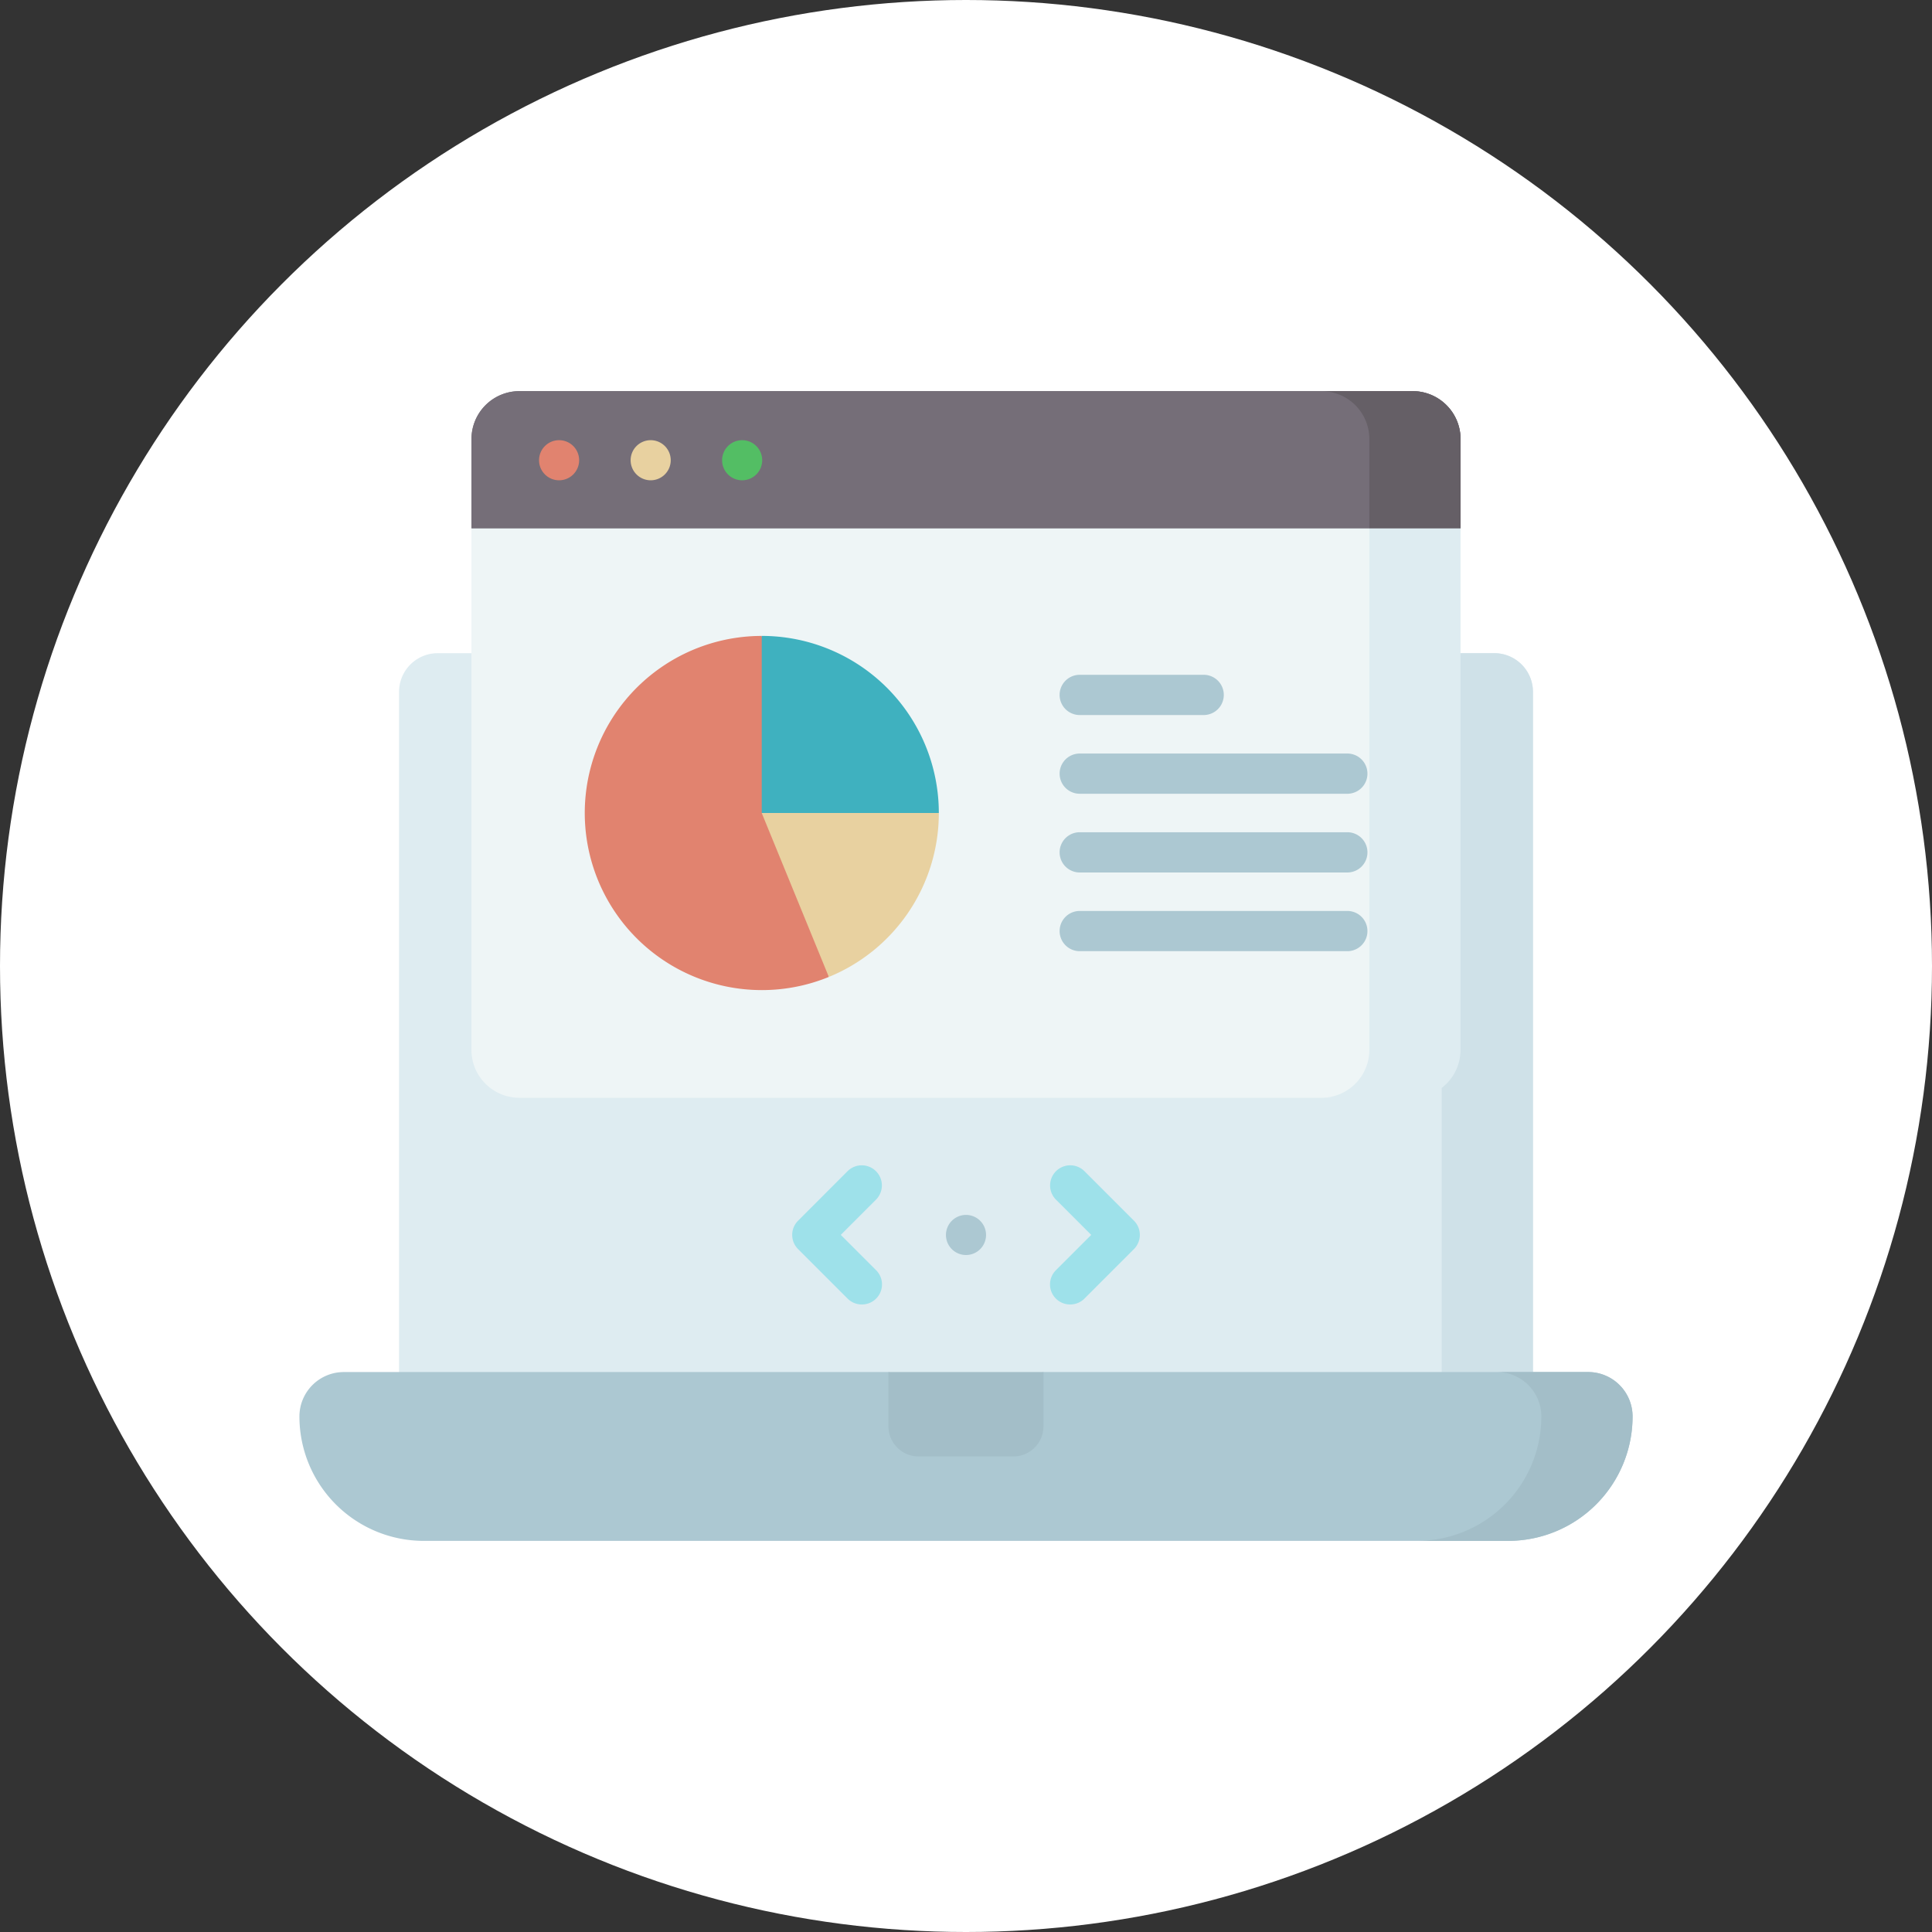
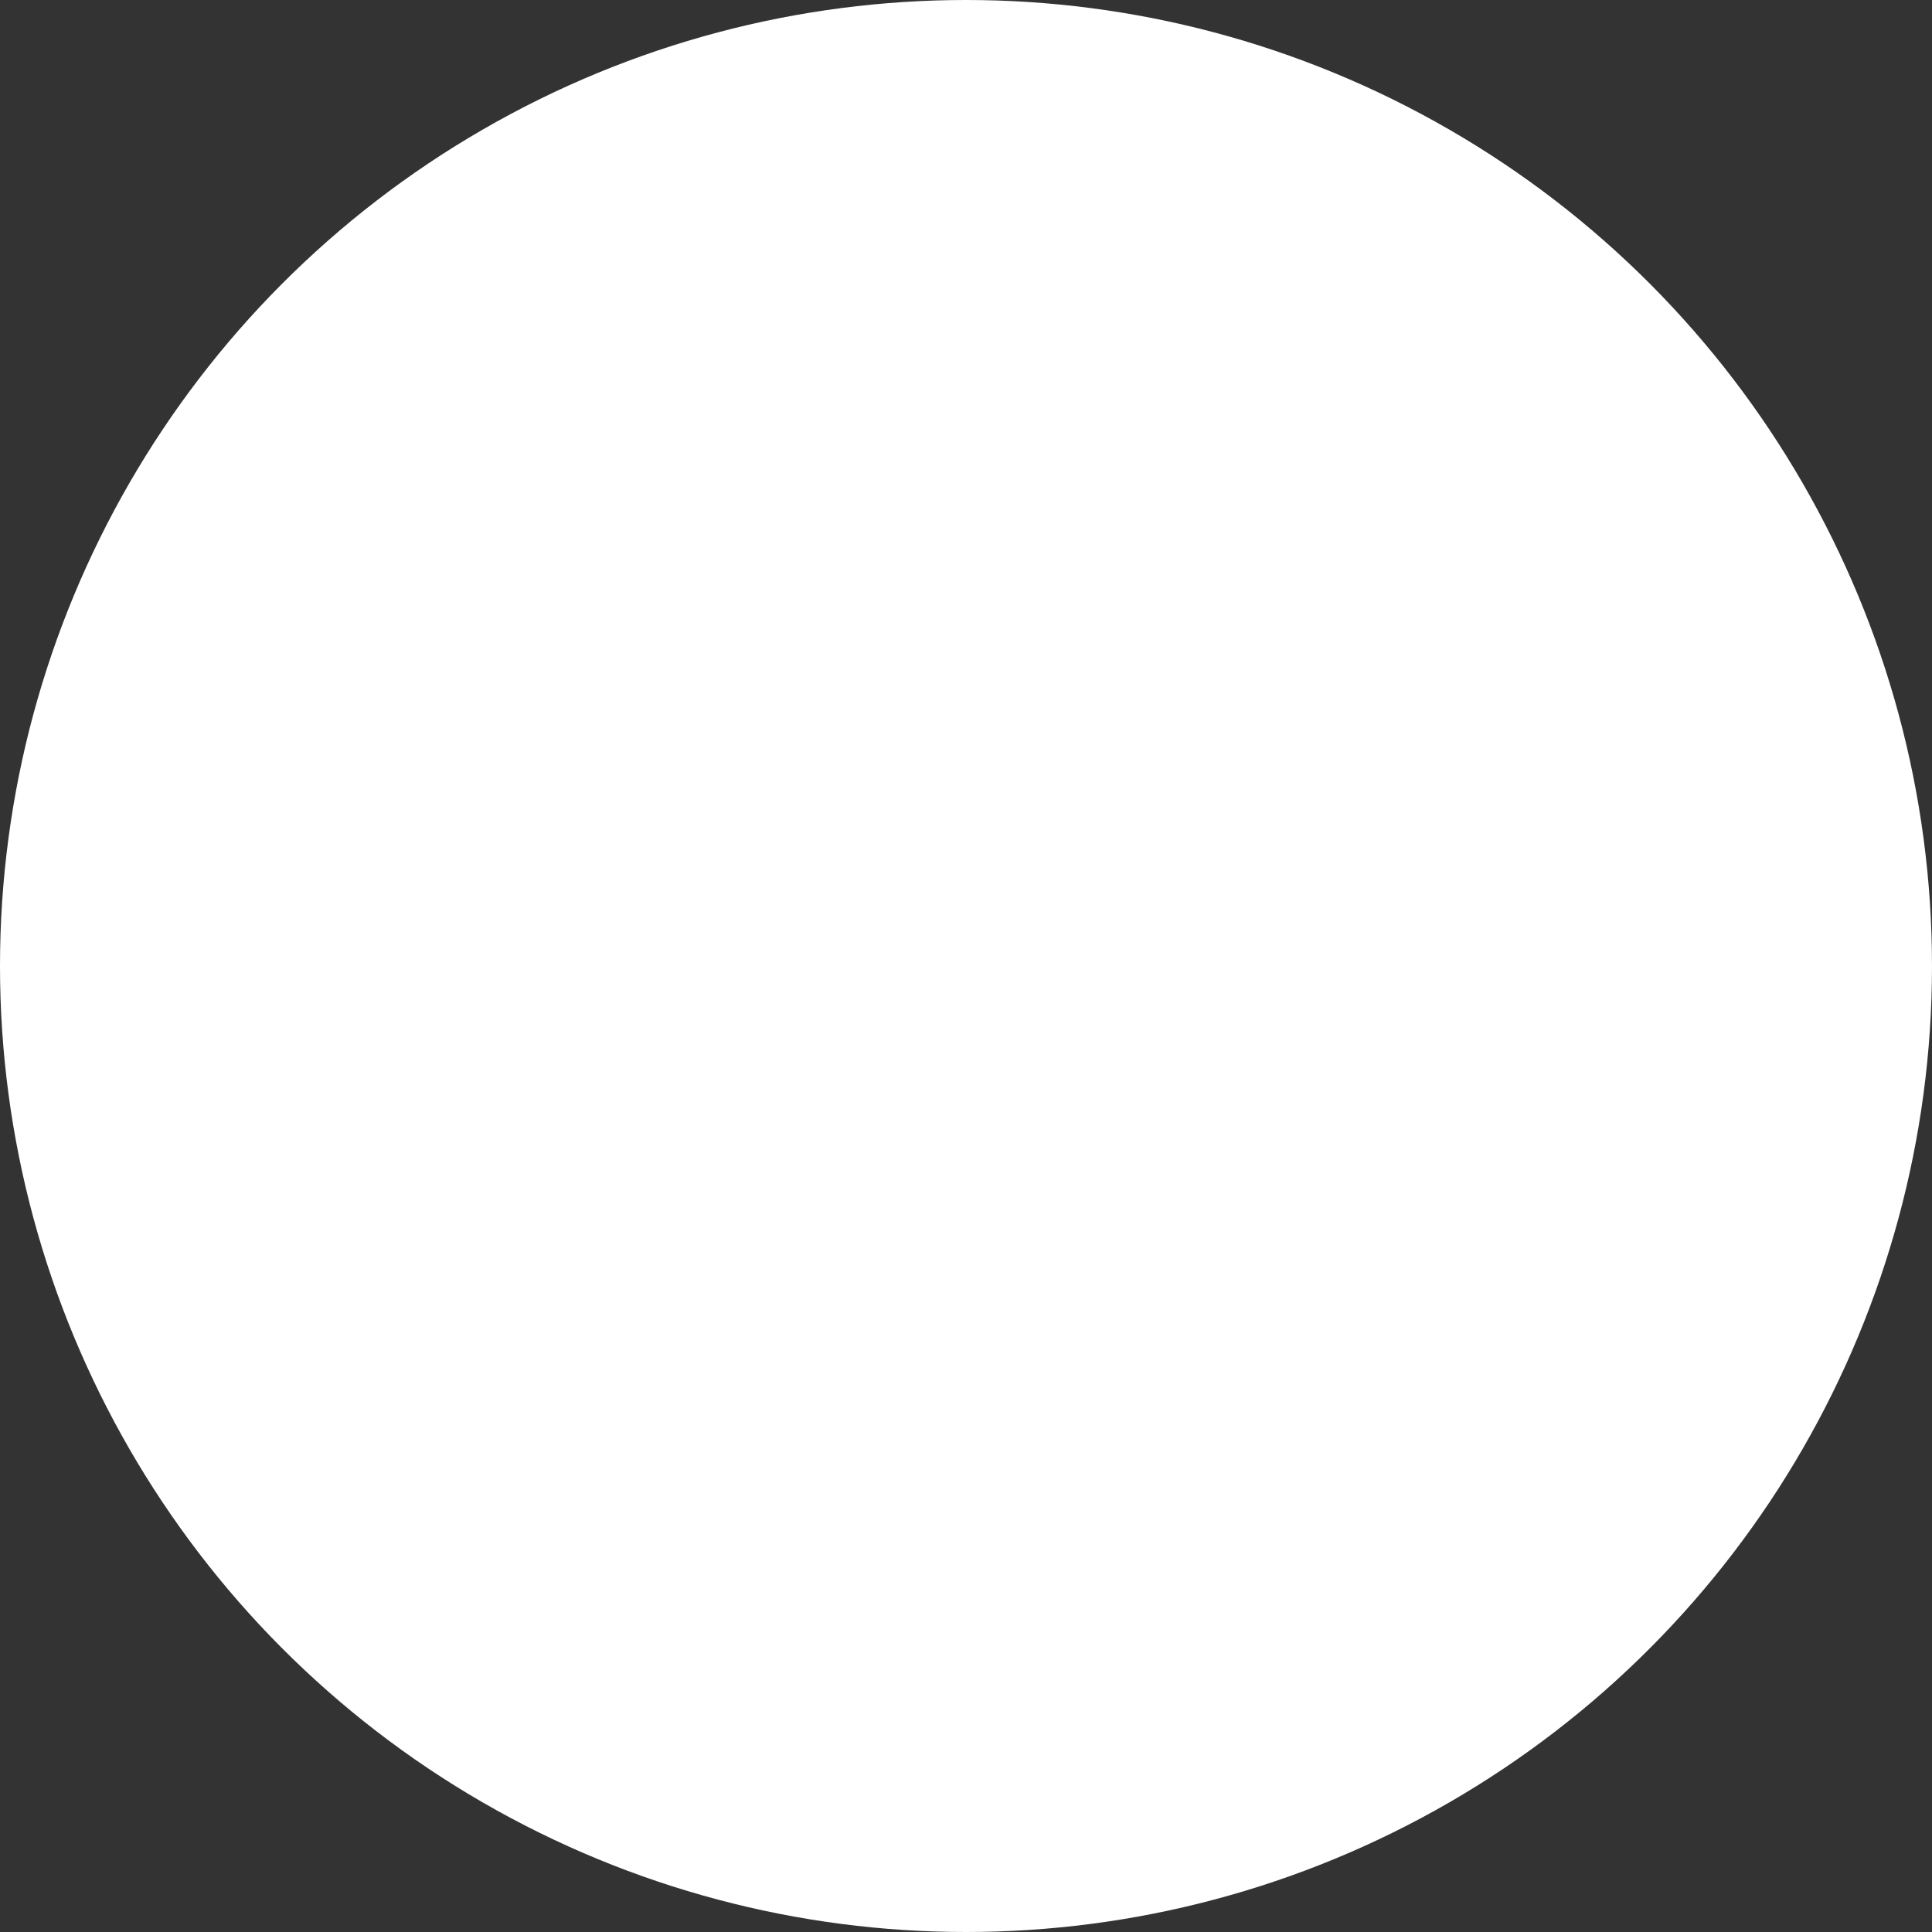
<svg xmlns="http://www.w3.org/2000/svg" id="_07" data-name="07" width="106" height="106" viewBox="0 0 106 106">
  <rect x="0" y="0" width="106" height="106" fill="#333333" stroke="none" />
  <defs>
    <clipPath id="clip-path">
-       <rect id="長方形_1980" data-name="長方形 1980" width="73.143" height="73.143" transform="translate(16.429 16.429)" fill="#fff" />
-     </clipPath>
+       </clipPath>
  </defs>
  <circle id="楕円形_84" data-name="楕円形 84" cx="53" cy="53" r="53" fill="#fff" />
  <g id="グループ_877" data-name="グループ 877" clip-path="url(#clip-path)">
    <path id="パス_8690" data-name="パス 8690" d="M84.106,37.959V78.235H21.894V37.959a2.122,2.122,0,0,1,2.122-2.122H81.984A2.122,2.122,0,0,1,84.106,37.959Z" fill="#deecf1" />
    <path id="パス_8691" data-name="パス 8691" d="M81.984,35.837H76.978A2.122,2.122,0,0,1,79.1,37.959V78.235h5.006V37.959A2.122,2.122,0,0,0,81.984,35.837Z" fill="#cfe1e8" />
-     <path id="パス_8692" data-name="パス 8692" d="M80.132,28.982,76.978,57.6c0,1.453-1.3,2.63-4.483,2.63h-44a2.63,2.63,0,0,1-2.63-2.63V28.982a2.63,2.63,0,0,1,2.63-2.63h49A2.63,2.63,0,0,1,80.132,28.982Z" fill="#eef5f6" />
    <path id="パス_8693" data-name="パス 8693" d="M80.132,28.982V57.6a2.63,2.63,0,0,1-2.63,2.63H72.5a2.63,2.63,0,0,0,2.63-2.63V26.352H77.5A2.63,2.63,0,0,1,80.132,28.982Z" fill="#deecf1" />
    <path id="パス_8694" data-name="パス 8694" d="M80.132,24.09v4.892H25.868V24.09a2.63,2.63,0,0,1,2.63-2.63h49A2.629,2.629,0,0,1,80.132,24.09Z" fill="#756e78" />
    <path id="パス_8695" data-name="パス 8695" d="M80.132,24.09l-5.006,4.892H25.868V24.09a2.63,2.63,0,0,1,2.63-2.63h49A2.629,2.629,0,0,1,80.132,24.09Z" fill="#756e78" />
-     <path id="パス_8696" data-name="パス 8696" d="M77.5,21.46H72.5a2.63,2.63,0,0,1,2.63,2.63v4.892h5.006V24.09A2.63,2.63,0,0,0,77.5,21.46Z" fill="#655f66" />
    <path id="パス_8697" data-name="パス 8697" d="M18.865,75.278H48.747L53,76.561l4.253-1.283H87.135a2.437,2.437,0,0,1,2.437,2.437,6.826,6.826,0,0,1-6.826,6.826H23.254a6.826,6.826,0,0,1-6.826-6.826A2.437,2.437,0,0,1,18.865,75.278Z" fill="#acc8d2" />
    <path id="パス_8698" data-name="パス 8698" d="M87.135,75.278H82.129a2.437,2.437,0,0,1,2.437,2.437A6.826,6.826,0,0,1,77.74,84.54h5.006a6.826,6.826,0,0,0,6.826-6.826A2.437,2.437,0,0,0,87.135,75.278Z" fill="#a3bec8" />
    <path id="パス_8699" data-name="パス 8699" d="M55.6,79.909H50.4a1.655,1.655,0,0,1-1.655-1.655V75.278h8.506v2.977A1.655,1.655,0,0,1,55.6,79.909Z" fill="#a3bec8" />
    <path id="パス_8700" data-name="パス 8700" d="M45.475,53.6A9.716,9.716,0,1,1,41.793,34.89Z" fill="#e1836f" />
    <path id="パス_8701" data-name="パス 8701" d="M51.509,44.606A9.715,9.715,0,0,1,45.475,53.6l-3.682-8.992,5.548-3.263Z" fill="#e8d1a0" />
    <path id="パス_8702" data-name="パス 8702" d="M51.509,44.605H41.793V34.889A9.716,9.716,0,0,1,51.509,44.605Z" fill="#3fb1bf" />
    <path id="パス_8703" data-name="パス 8703" d="M47.282,71.57a1.1,1.1,0,0,1-.78-.323l-2.713-2.713a1.1,1.1,0,0,1,0-1.561L46.5,64.259a1.1,1.1,0,0,1,1.561,1.561L46.13,67.753l1.933,1.933a1.1,1.1,0,0,1-.781,1.884Z" fill="#9ee1ea" />
    <path id="パス_8704" data-name="パス 8704" d="M58.718,71.57a1.1,1.1,0,0,1-.78-1.884l1.933-1.933L57.937,65.82A1.1,1.1,0,0,1,59.5,64.259l2.713,2.713a1.1,1.1,0,0,1,0,1.561L59.5,71.247A1.1,1.1,0,0,1,58.718,71.57Z" fill="#9ee1ea" />
    <path id="パス_8705" data-name="パス 8705" d="M66.04,39.231h-6.8a1.1,1.1,0,0,1,0-2.208h6.8a1.1,1.1,0,1,1,0,2.208Z" fill="#acc8d2" />
-     <path id="パス_8706" data-name="パス 8706" d="M73.922,43.55H59.24a1.1,1.1,0,0,1,0-2.207H73.922a1.1,1.1,0,1,1,0,2.207Z" fill="#acc8d2" />
    <path id="パス_8707" data-name="パス 8707" d="M73.922,47.869H59.24a1.1,1.1,0,0,1,0-2.208H73.922a1.1,1.1,0,0,1,0,2.208Z" fill="#acc8d2" />
-     <path id="パス_8708" data-name="パス 8708" d="M73.922,52.187H59.24a1.1,1.1,0,0,1,0-2.207H73.922a1.1,1.1,0,1,1,0,2.207Z" fill="#acc8d2" />
+     <path id="パス_8708" data-name="パス 8708" d="M73.922,52.187H59.24H73.922a1.1,1.1,0,1,1,0,2.207Z" fill="#acc8d2" />
    <path id="パス_8709" data-name="パス 8709" d="M53,68.857a1.1,1.1,0,1,0-1.1-1.1A1.1,1.1,0,0,0,53,68.857Z" fill="#acc8d2" />
-     <path id="パス_8710" data-name="パス 8710" d="M30.675,26.351a1.1,1.1,0,1,0-1.1-1.1A1.1,1.1,0,0,0,30.675,26.351Z" fill="#e1836f" />
    <path id="パス_8711" data-name="パス 8711" d="M35.7,26.351a1.1,1.1,0,1,0-1.1-1.1A1.1,1.1,0,0,0,35.7,26.351Z" fill="#e8d1a0" />
    <path id="パス_8712" data-name="パス 8712" d="M40.718,26.351a1.1,1.1,0,1,0-1.1-1.1A1.1,1.1,0,0,0,40.718,26.351Z" fill="#53be64" />
  </g>
</svg>